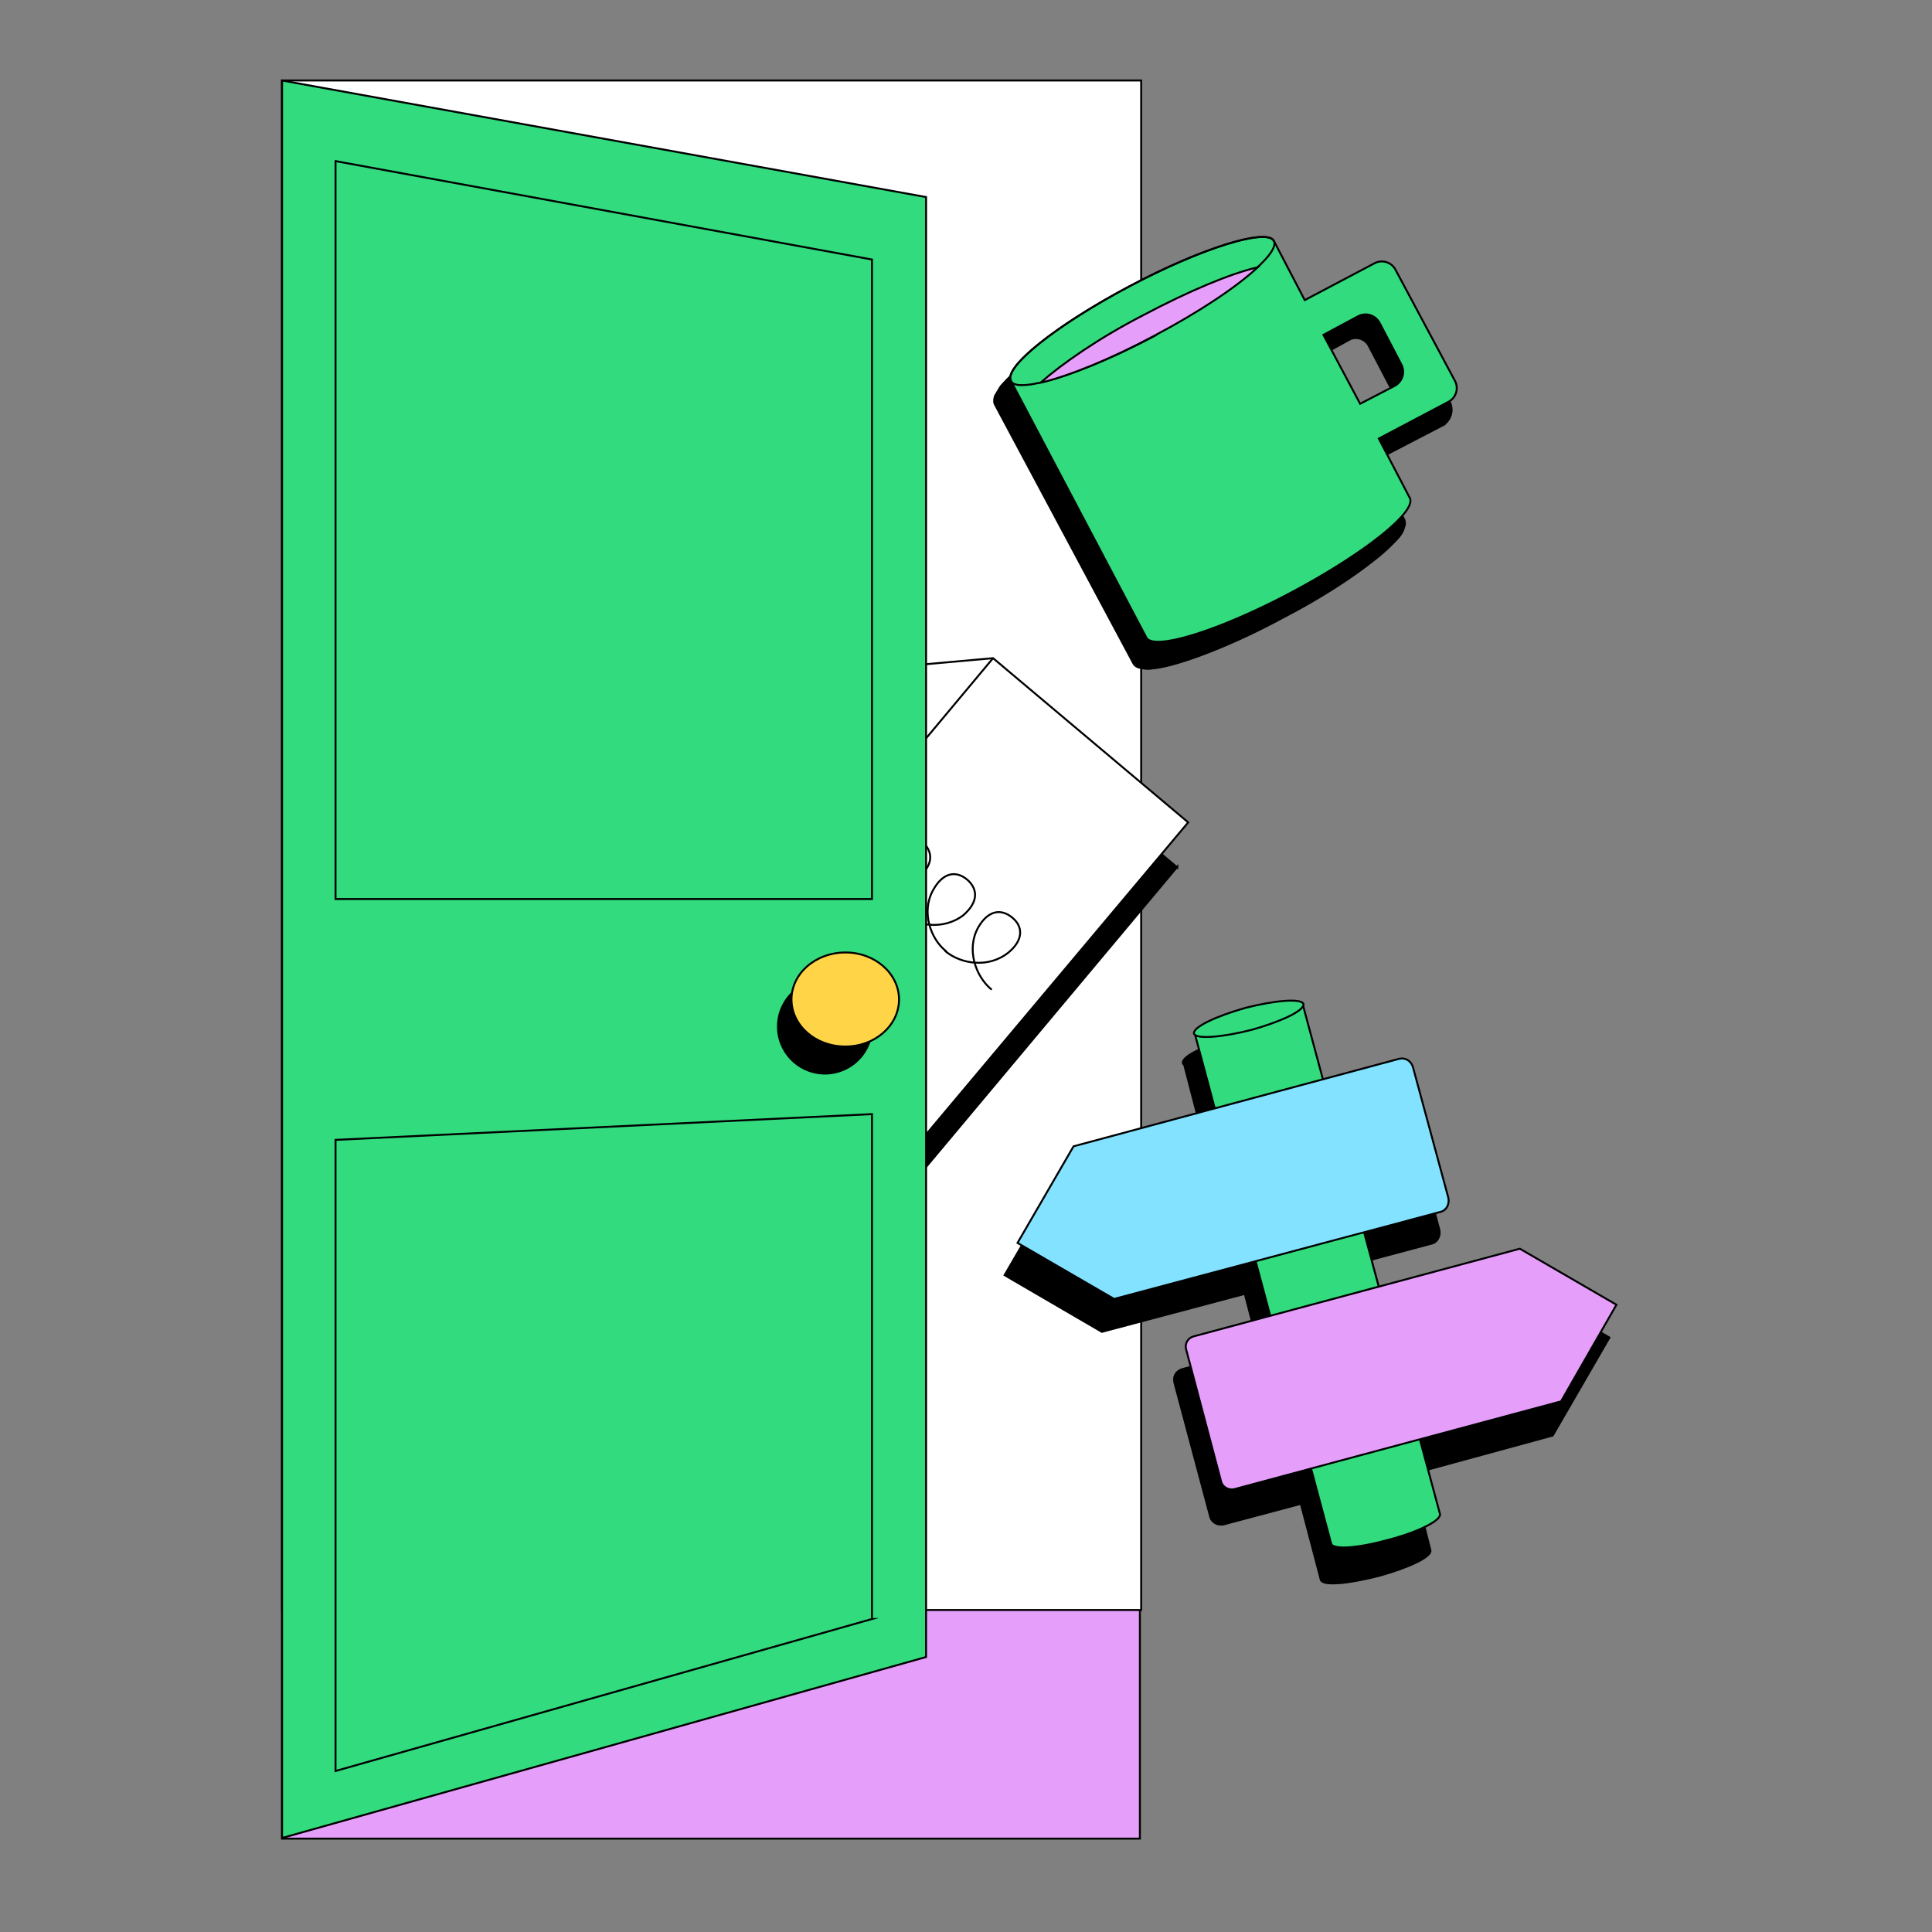
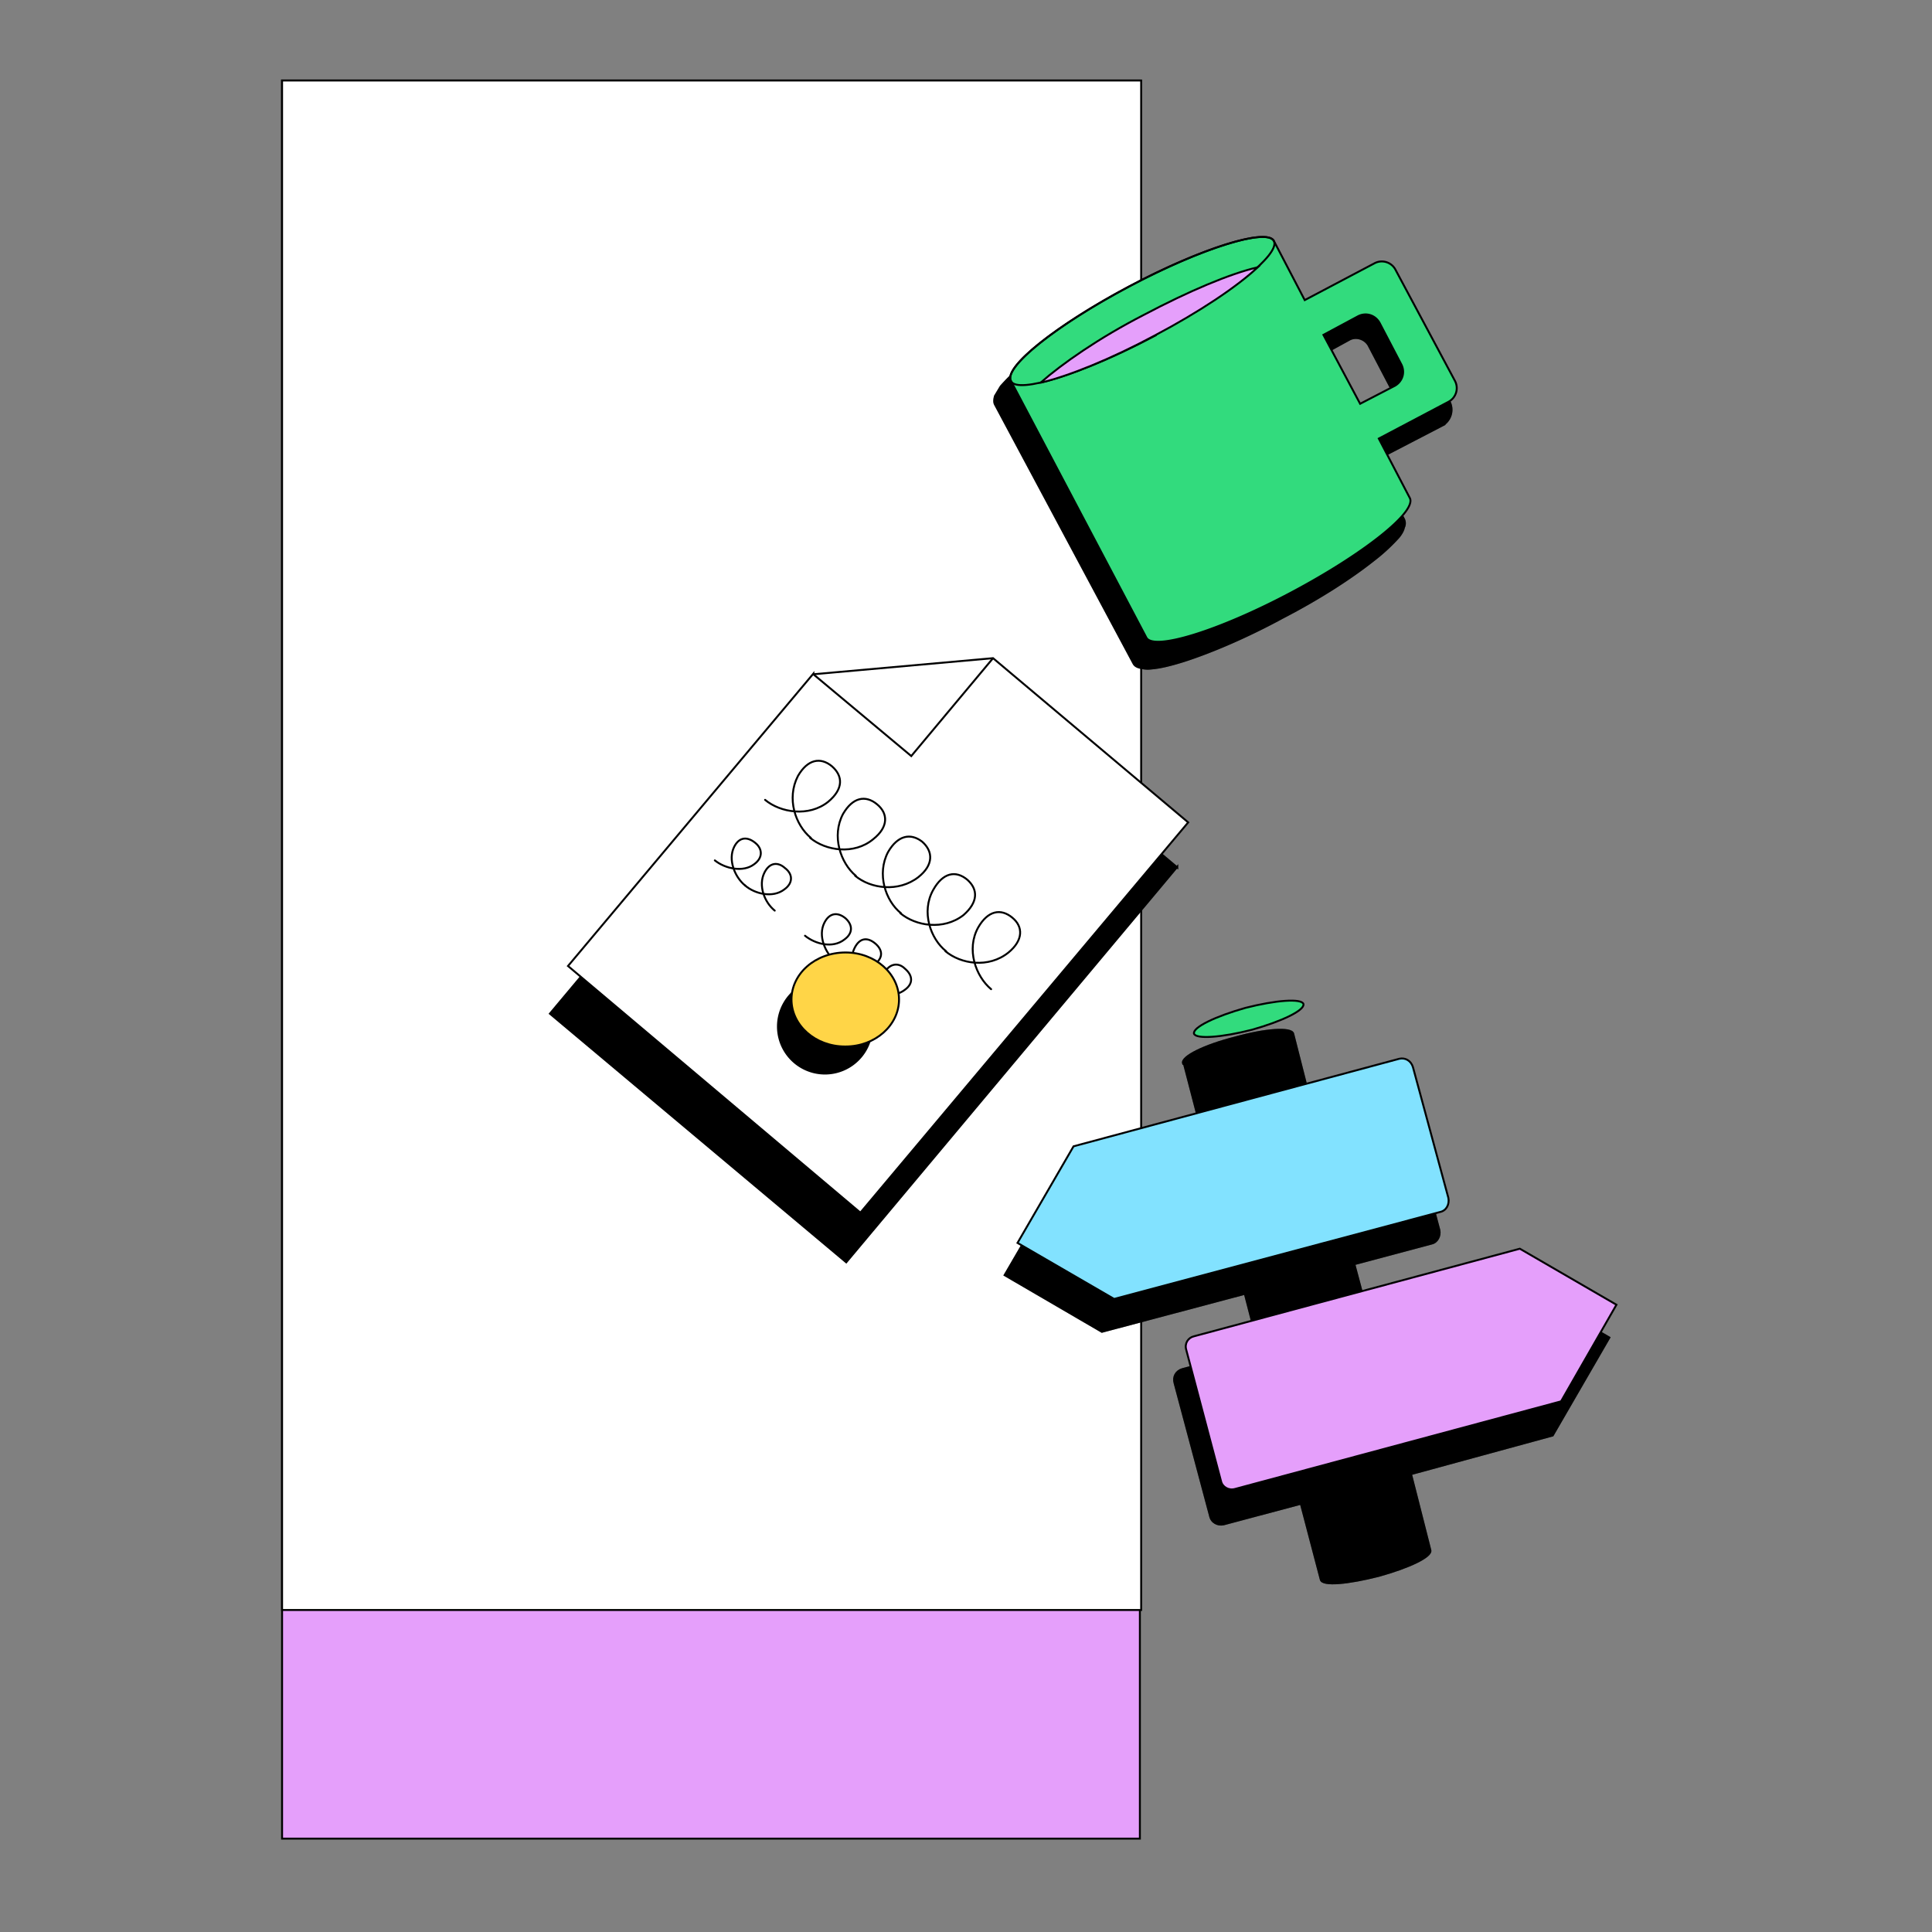
<svg xmlns="http://www.w3.org/2000/svg" xmlns:xlink="http://www.w3.org/1999/xlink" fill="none" viewBox="0 0 300 300">
  <rect x="0" y="0" width="300" height="300" fill="#808080" stroke="none" />
  <defs>
    <path id="reuse-0" fill="#000" fill-rule="evenodd" d="M173.3 47.5c-5.7 3-10.7 6.2-14 8.9-1.8 1.3-3 2.6-3.9 3.6l-.9 1.5c-.1.4-.2.9 0 1.3L176 103c.2.4.6.6 1.1.7.5.1 1 .2 1.7.1 1.3-.1 3-.5 5.2-1.2 4-1.3 9.5-3.6 15.2-6.7 5.8-3 10.7-6.2 14.1-8.9 1.7-1.3 3-2.6 3.9-3.6.4-.5.7-1 .8-1.5.2-.4.2-.9 0-1.3l-4.7-9 10.6-5.5a2.8 2.8 0 0 0 1.1-3.9L215.7 45c-.8-1.4-2.5-1.9-3.9-1.2l-10.5 5.7-4.8-9c-.2-.4-.6-.6-1-.7h-1.7c-1.4 0-3.1.4-5.2 1a96.5 96.5 0 0 0-15.3 6.8ZM210 65.7l-5.5-10.2 5.1-2.8c1-.5 2.3-.1 2.9.9l3.4 6.5c.6 1 .2 2.3-.8 2.9l-5.1 2.7Z" clip-rule="evenodd" />
    <path id="reuse-1" fill="#000" d="M182.8 134.6 131.4 196l-46-38.6 38.8-46.3.3.2 27.1-2.4.3-.2 30.9 26Z" />
    <path id="reuse-2" fill="#000" d="m183.8 165 3.1 11.9-22.1 6L156 198l15.1 8.8 22.2-5.9 2.2 8.5-11.9 3.2c-1 .3-1.5 1.2-1.2 2.2l5.5 20.6c.2 1 1.2 1.5 2.1 1.3l12-3.2 3.1 11.8c.3 1 4.3.6 9-.6 4.7-1.3 8.3-3 8-4l-3-11.8 22-6 8.8-15.2-15.1-8.8-22.2 6-2.3-8.6 12-3.2c.9-.2 1.4-1.2 1.2-2.1l-5.5-20.7c-.3-.9-1.2-1.5-2.2-1.2l-12 3.2-3-11.8c-.3-1-4.4-.7-9 .6-4.8 1.2-8.4 3-8.1 4Z" />
    <path id="reuse-3" stroke="#000" stroke-miterlimit="10" stroke-width=".3" d="M173.3 47.5c-5.7 3-10.7 6.2-14 8.9-1.8 1.3-3 2.6-3.9 3.6l-.9 1.5c-.1.4-.2.9 0 1.3L176 103c.2.4.6.6 1.1.7.5.1 1 .2 1.7.1 1.3-.1 3-.5 5.2-1.2 4-1.3 9.5-3.6 15.2-6.7 5.8-3 10.7-6.2 14.1-8.9 1.7-1.3 3-2.6 3.9-3.6.4-.5.7-1 .8-1.5.2-.4.2-.9 0-1.3l-4.7-9 10.6-5.5a2.8 2.8 0 0 0 1.1-3.9L215.7 45c-.8-1.4-2.5-1.9-3.9-1.2l-10.5 5.7-4.8-9c-.2-.4-.6-.6-1-.7h-1.7c-1.4 0-3.1.4-5.2 1a96.5 96.5 0 0 0-15.3 6.8ZM210 65.7l-5.5-10.2 5.1-2.8c1-.5 2.3-.1 2.9.9l3.4 6.5c.6 1 .2 2.3-.8 2.9l-5.1 2.7Z" clip-rule="evenodd" />
    <path id="reuse-4" stroke="#000" stroke-miterlimit="10" stroke-width=".3" d="M182.8 134.6 131.4 196l-46-38.6 38.8-46.3.3.2 27.1-2.4.3-.2 30.9 26Z" />
    <path id="reuse-5" stroke="#000" stroke-miterlimit="10" stroke-width=".3" d="m183.8 165 3.1 11.9-22.1 6L156 198l15.1 8.8 22.2-5.9 2.2 8.5-11.9 3.2c-1 .3-1.5 1.2-1.2 2.2l5.5 20.6c.2 1 1.2 1.5 2.1 1.3l12-3.2 3.1 11.8c.3 1 4.3.6 9-.6 4.7-1.3 8.3-3 8-4l-3-11.8 22-6 8.8-15.2-15.1-8.8-22.2 6-2.3-8.6 12-3.2c.9-.2 1.4-1.2 1.2-2.1l-5.5-20.7c-.3-.9-1.2-1.5-2.2-1.2l-12 3.2-3-11.8c-.3-1-4.4-.7-9 .6-4.8 1.2-8.4 3-8.1 4Z" />
  </defs>
  <path fill="#E59FFB" stroke="#000" stroke-miterlimit="10" stroke-width=".3" d="M167.6 12.5H43.8v273H177v-273h-9.5Z" />
  <path fill="#fff" stroke="#000" stroke-miterlimit="10" stroke-width=".3" d="M177 12.5H43.8V250h133.4V12.5Z" />
  <use xlink:href="#reuse-0" fill-rule="evenodd" clip-rule="evenodd" />
  <use xlink:href="#reuse-0" fill-opacity=".2" fill-rule="evenodd" clip-rule="evenodd" />
  <use xlink:href="#reuse-0" fill-opacity=".2" fill-rule="evenodd" clip-rule="evenodd" />
  <use xlink:href="#reuse-1" />
  <use xlink:href="#reuse-1" fill-opacity=".2" />
  <use xlink:href="#reuse-1" fill-opacity=".2" />
  <use xlink:href="#reuse-2" />
  <use xlink:href="#reuse-2" fill-opacity=".2" />
  <use xlink:href="#reuse-2" fill-opacity=".2" />
  <use xlink:href="#reuse-3" stroke-miterlimit="10" stroke-width=".3" clip-rule="evenodd" />
  <use xlink:href="#reuse-3" stroke-miterlimit="10" stroke-opacity=".2" stroke-width=".3" clip-rule="evenodd" />
  <use xlink:href="#reuse-3" stroke-miterlimit="10" stroke-opacity=".2" stroke-width=".3" clip-rule="evenodd" />
  <use xlink:href="#reuse-4" stroke-miterlimit="10" stroke-width=".3" />
  <use xlink:href="#reuse-4" stroke-miterlimit="10" stroke-opacity=".2" stroke-width=".3" />
  <use xlink:href="#reuse-4" stroke-miterlimit="10" stroke-opacity=".2" stroke-width=".3" />
  <use xlink:href="#reuse-5" stroke-miterlimit="10" stroke-width=".3" />
  <use xlink:href="#reuse-5" stroke-miterlimit="10" stroke-opacity=".2" stroke-width=".3" />
  <use xlink:href="#reuse-5" stroke-miterlimit="10" stroke-opacity=".2" stroke-width=".3" />
  <path fill="#fff" stroke="#000" stroke-miterlimit="10" stroke-width=".3" d="m126.3 104.7 27.9-2.5 30.3 25.5-50.9 60.6L88.2 150l38.1-45.4Z" />
  <path stroke="#000" stroke-miterlimit="10" stroke-width=".3" d="m126.3 104.7 15.2 12.7 12.7-15.2" />
  <path stroke="#000" stroke-linecap="round" stroke-miterlimit="10" stroke-width=".3" d="M118.8 124.2c2.4 2 6.8 2.7 9.8.3 2.4-2 2.3-4 .6-5.5-1.8-1.5-3.8-1.1-5.3 1.5-1.8 3.5-.4 7.6 2 9.6" />
  <path stroke="#000" stroke-linecap="round" stroke-miterlimit="10" stroke-width=".3" d="M125.8 130.1c2.4 2 6.8 2.7 9.8.2 2.4-1.9 2.3-4 .6-5.4-1.8-1.5-3.8-1.1-5.3 1.5-1.8 3.4-.4 7.6 2 9.6" />
  <path stroke="#000" stroke-linecap="round" stroke-miterlimit="10" stroke-width=".3" d="M132.8 136c2.4 2 6.7 2.6 9.8.2 2.4-1.9 2.3-4 .6-5.5-1.8-1.4-3.8-1-5.3 1.6-1.8 3.4-.4 7.6 2 9.5" />
  <path stroke="#000" stroke-linecap="round" stroke-miterlimit="10" stroke-width=".3" d="M139.8 141.8c2.4 2 6.7 2.7 9.8.3 2.3-2 2.3-4 .6-5.5-1.8-1.5-3.8-1.1-5.3 1.6-1.9 3.4-.4 7.6 2 9.5M111 133.6c1.6 1.3 4.4 1.9 6.1.6 1.4-1 1.3-2.4.2-3.3-1.2-1-2.5-1-3.3.6-1 2 .1 4.7 1.7 6M125 145.3c1.6 1.3 4.3 2 6.1.6 1.4-1 1.3-2.3.2-3.3-1.2-1-2.5-.9-3.3.7-1 2 .1 4.6 1.7 6" />
  <path stroke="#000" stroke-linecap="round" stroke-miterlimit="10" stroke-width=".3" d="M129.7 149.2c1.5 1.3 4.3 2 6 .6 1.5-1 1.4-2.3.2-3.3s-2.4-.9-3.2.7c-1 2 0 4.6 1.6 6M115.7 137.5c1.5 1.3 4.3 2 6.1.6 1.4-1 1.3-2.4.1-3.3-1.1-1-2.4-.9-3.2.7-1 2 0 4.6 1.6 5.9" />
  <path stroke="#000" stroke-linecap="round" stroke-miterlimit="10" stroke-width=".3" d="M134.3 153.1c1.6 1.3 4.4 2 6.2.6 1.4-1 1.2-2.3 0-3.3-1-1-2.4-.8-3.2.7-1 2 .1 4.6 1.7 6M146.8 147.7c2.4 2 6.7 2.7 9.8.2 2.3-1.9 2.3-4 .6-5.4-1.8-1.5-3.8-1.1-5.3 1.5-1.9 3.4-.4 7.6 2 9.6" />
-   <path fill="#32DB7D" stroke="#000" stroke-miterlimit="10" stroke-width=".3" d="m202.3 156-16.8 4.4 21.2 79.3c.3 1 4.2.7 8.9-.6 4.6-1.2 8.2-3 8-4L202.3 156Z" />
  <path fill="#32DB7D" stroke="#000" stroke-miterlimit="10" stroke-width=".3" d="M194.4 159.9c4.6-1.3 8.2-3 8-4-.3-.9-4.3-.6-9 .6-4.6 1.3-8.2 3-8 4 .3.9 4.3.6 9-.6Z" />
  <path fill="#82E2FF" stroke="#000" stroke-miterlimit="10" stroke-width=".3" d="m166.7 178 50.6-13.6c.9-.2 1.8.3 2.1 1.3l5.5 20.3c.2 1-.3 2-1.3 2.2L173 201.7l-15-8.7 8.7-15Z" />
  <path fill="#E59FFB" stroke="#000" stroke-miterlimit="10" stroke-width=".3" d="m242.4 217.6-50.6 13.6c-1 .3-2-.3-2.2-1.2l-5.4-20.4c-.3-1 .3-1.9 1.2-2.1l50.6-13.6 15 8.7-8.6 15Z" />
  <path fill="#32DB7D" d="m213.4 40.9-10.8 5.7-4.8-9.2c-1.1-2-11.2 1.1-22.5 7.1S155.7 57.1 157 59.2L178 99c1.1 2.1 11.2-1 22.5-7s19.6-12.6 18.4-14.7l-4.8-9.2 10.8-5.7a2.4 2.4 0 0 0 1-3.3l-9.2-17.2a2.4 2.4 0 0 0-3.3-1Zm4.2 15.7c.6 1.2.2 2.6-1 3.3l-5.4 2.8-5.7-10.7 5.4-2.9c1.2-.6 2.6-.2 3.3 1l3.4 6.5Z" />
  <path stroke="#000" stroke-miterlimit="10" stroke-width=".3" d="m213.4 40.9-10.8 5.7-4.8-9.2c-1.1-2-11.2 1.1-22.5 7.1S155.7 57.1 157 59.2L178 99c1.1 2.1 11.2-1 22.5-7s19.6-12.6 18.4-14.7l-4.8-9.2 10.8-5.7a2.4 2.4 0 0 0 1-3.3l-9.2-17.2a2.4 2.4 0 0 0-3.3-1Zm4.2 15.7c.6 1.2.2 2.6-1 3.3l-5.4 2.8-5.7-10.7 5.4-2.9c1.2-.6 2.6-.2 3.3 1l3.4 6.5Z" />
  <path stroke="#000" stroke-miterlimit="10" stroke-width=".3" d="M179.3 52c11.3-6 19.6-12.5 18.5-14.6-1.1-2-11.2 1.1-22.5 7.1S155.7 57.1 157 59.2c1 2 11.1-1.1 22.4-7.1Z" />
  <path fill="#E59FFB" stroke="#000" stroke-miterlimit="10" stroke-width=".3" d="M161.7 59.4c4.2-1 10.7-3.6 17.6-7.3 7-3.7 12.8-7.6 16-10.6-4.3 1-10.7 3.7-17.7 7.4-7 3.6-12.7 7.6-16 10.5Z" />
-   <path fill="#32DB7D" stroke="#000" stroke-miterlimit="10" stroke-width=".3" d="m43.8 12.5 100 18.1v226.7l-100 28.1V12.5Z" />
  <path fill="#000" stroke="#000" stroke-miterlimit="10" stroke-width=".3" d="M128.1 166.7a7.3 7.3 0 1 0 0-14.6 7.3 7.3 0 0 0 0 14.6Z" />
  <path fill="#FFD547" stroke="#000" stroke-miterlimit="10" stroke-width=".3" d="M131.3 162.5c4.6 0 8.3-3.3 8.3-7.3s-3.7-7.3-8.3-7.3c-4.7 0-8.4 3.3-8.4 7.3s3.7 7.3 8.3 7.3Z" />
-   <path fill="#32DB7D" stroke="#000" stroke-miterlimit="10" stroke-width=".3" d="m52 25 83.4 15.3v99.3H52.1V25ZM135.4 251.4V173l-83.3 4V275l83.3-23.6Z" />
</svg>